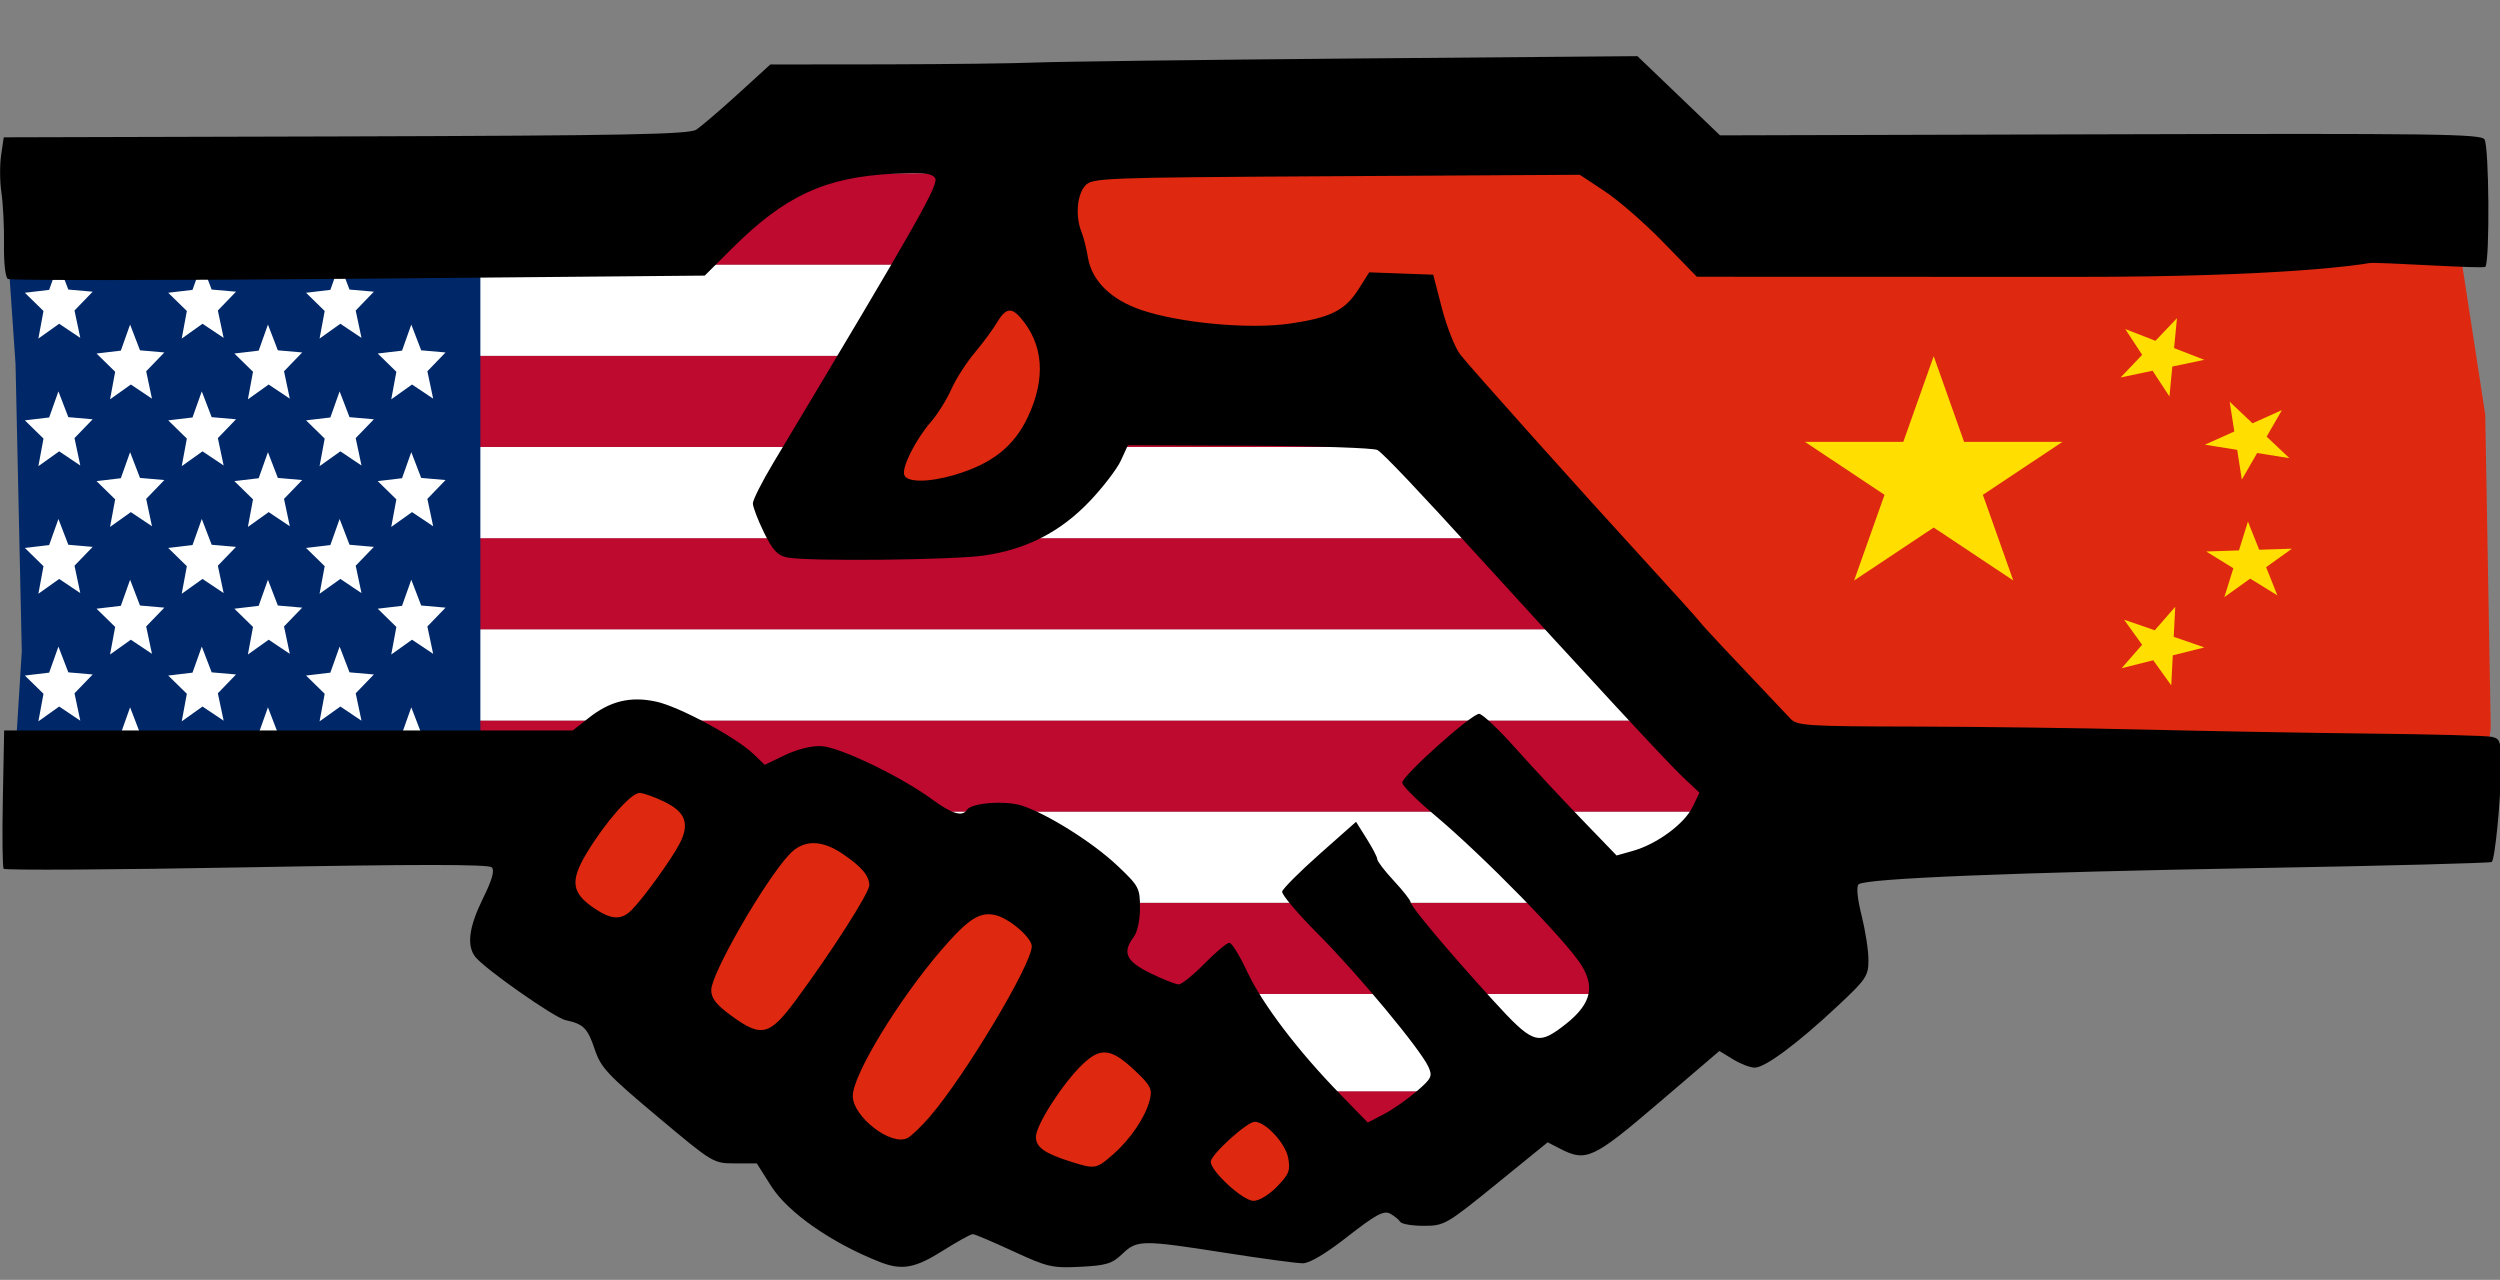
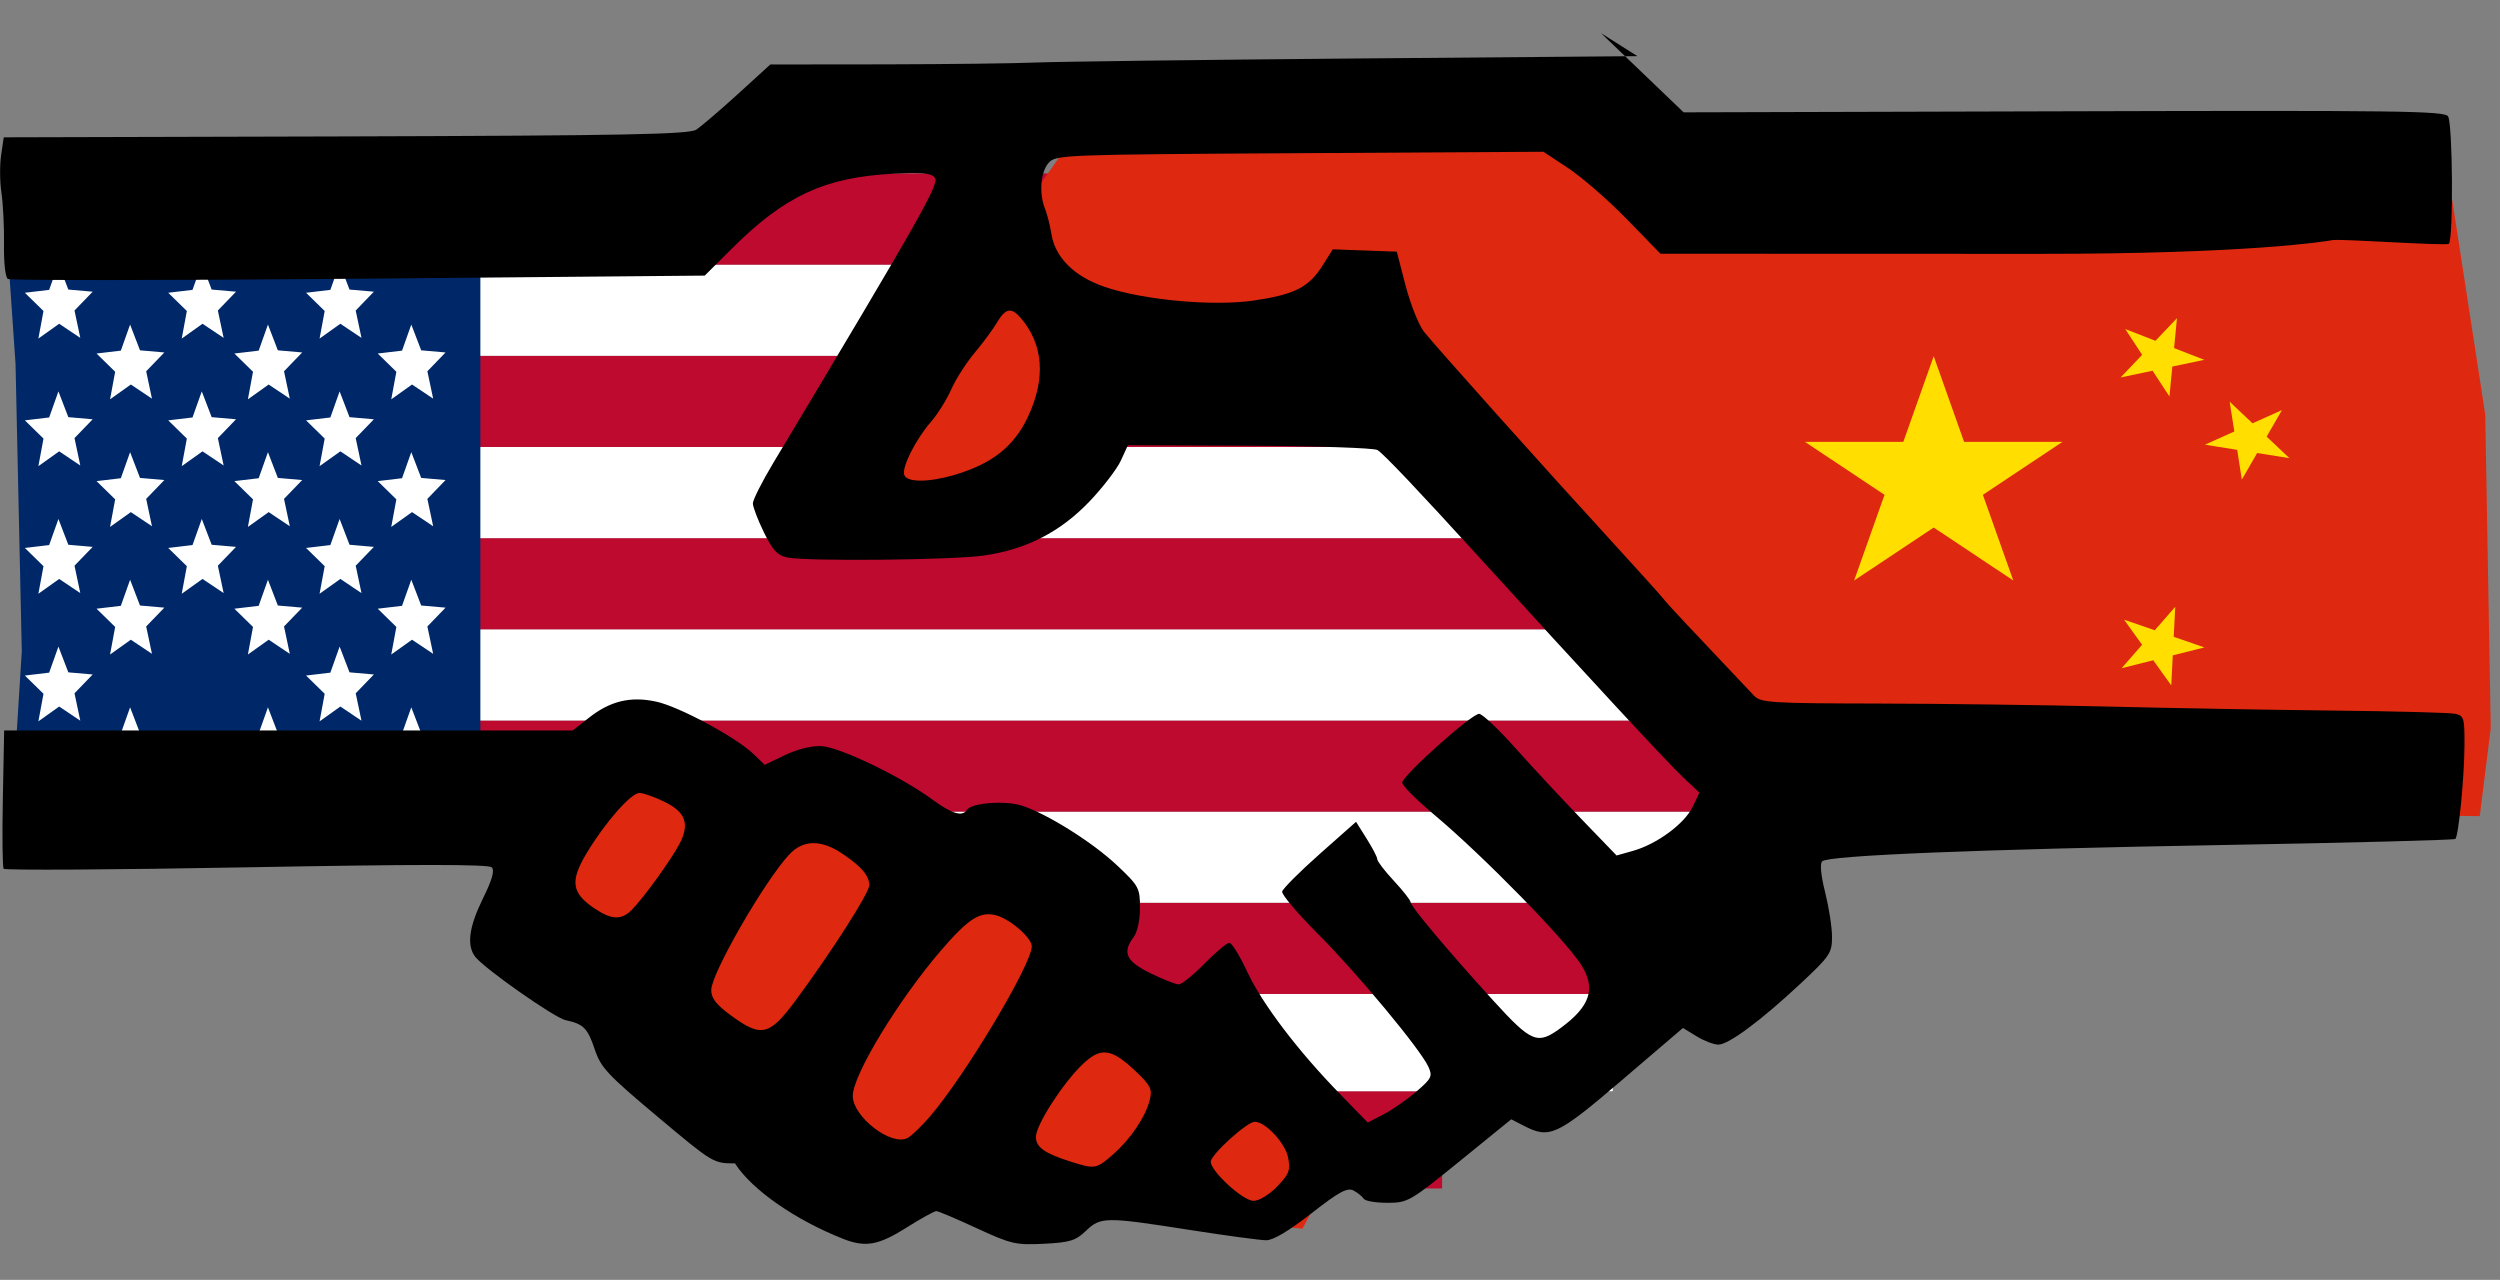
<svg xmlns="http://www.w3.org/2000/svg" xmlns:ns1="http://www.inkscape.org/namespaces/inkscape" xmlns:ns2="http://sodipodi.sourceforge.net/DTD/sodipodi-0.dtd" width="312.526mm" height="160mm" viewBox="0 0 1107.374 566.929" id="svg4146" version="1.1" ns1:version="0.91 r13725" ns2:docname="US-China-relationship.svg">
  <rect x="0" y="0" width="1107.374" height="566.929" fill="#808080" stroke="none" />
  <defs id="defs4148" />
  <ns2:namedview id="base" pagecolor="#ffffff" bordercolor="#666666" borderopacity="1.0" ns1:pageopacity="0.0" ns1:pageshadow="2" ns1:zoom="1" ns1:cx="440.75372" ns1:cy="189.91822" ns1:document-units="px" ns1:current-layer="layer1" showgrid="false" fit-margin-top="0" fit-margin-left="0" fit-margin-right="0" fit-margin-bottom="0" ns1:window-width="1916" ns1:window-height="1035" ns1:window-x="4" ns1:window-y="1" ns1:window-maximized="1" />
  <g ns1:label="Layer 1" ns1:groupmode="layer" id="layer1" transform="translate(376.544,207.567)">
    <g id="g5216" transform="matrix(1.728,0,0,1.728,-128.96,-79.32)">
      <g id="g5174">
        <g id="layer4" ns1:label="stripes" transform="matrix(1.413,0,0,1.558,-234.972,-31.311)">
          <rect id="rect8771" style="fill:#bf0a30;fill-rule:evenodd" height="16" width="111.27" y="152" x="215.241" />
          <rect id="rect8773" style="fill:#ffffff;fill-rule:evenodd" height="16" width="171.311" y="136" x="186.165" />
          <rect id="rect8775" style="fill:#bf0a30;fill-rule:evenodd" height="15" width="214.737" y="121" x="164.263" />
          <path style="fill:#ffffff;fill-rule:evenodd" d="m -135.439,133.785 0,7.059 125.299,0.488 2.498,15.816 308.33,0 0,-23.363 z" transform="matrix(0.708,0,0,0.642,166.252,20.103)" id="rect8777" ns1:connector-curvature="0" ns2:nodetypes="ccccccc" />
          <rect id="rect8779" style="fill:#bf0a30;fill-rule:evenodd" height="15" width="309.896" y="91" x="69.104" />
          <rect id="rect8781" style="fill:#ffffff;fill-rule:evenodd" height="15" width="303.099" y="76" x="75.901" />
          <rect id="rect8783" style="fill:#bf0a30;fill-rule:evenodd" height="15" width="308.008" y="61" x="70.992" />
          <rect id="rect8785" style="fill:#ffffff;fill-rule:evenodd" height="15" width="307.631" y="46" x="71.369" />
          <rect id="rect8787" style="fill:#bf0a30;fill-rule:evenodd" height="15" width="305.743" y="31" x="73.257" />
          <rect id="rect8791" style="fill:#ffffff;fill-rule:evenodd" height="15" width="306.875" y="16" x="72.125" />
          <rect id="rect8793" style="fill:#bf0a30;fill-rule:evenodd" height="15" width="302.344" y="1" x="76.656" />
        </g>
        <path style="fill:#002868;fill-rule:evenodd" d="m -142.65,-29.754 3.354,48.867 1.602,73.65 -1.602,25.619 93.668,15.402 25.486,0 0,-163.539 -122.508,0 z" id="rect8796" ns1:connector-curvature="0" />
        <path d="m 100.333,146.667 4.139,-0.772 1.275,-4.013 2.014,3.698 4.21,-0.027 -2.894,3.058 1.327,3.996 -3.802,-1.808 -3.39,2.497 0.544,-4.175 z" ns1:flatsided="false" ns1:rounded="0" ns2:cx="106.33333" ns2:cy="148" ns1:randomized="0" transform="matrix(1.482,0.14,-0.121,1.71,-249.478,-150.322)" ns2:arg2="-2.2946052" ns2:arg1="-2.9229237" ns2:r2="2.810354" ns2:r1="6.1463628" ns2:sides="5" ns2:type="star" style="fill:#ffffff;fill-rule:evenodd" id="path8831" />
        <path d="m 100.333,146.667 4.139,-0.772 1.275,-4.013 2.014,3.698 4.21,-0.027 -2.894,3.058 1.327,3.996 -3.802,-1.808 -3.39,2.497 0.544,-4.175 z" ns1:flatsided="false" ns1:rounded="0" ns2:cx="106.33333" ns2:cy="148" ns1:randomized="0" transform="matrix(1.482,0.14,-0.121,1.71,-214.144,-150.322)" ns2:arg2="-2.2946052" ns2:arg1="-2.9229237" ns2:r2="2.810354" ns2:r1="6.1463628" ns2:sides="5" ns2:type="star" style="fill:#ffffff;fill-rule:evenodd" id="path8833" />
        <path d="m 100.333,146.667 4.139,-0.772 1.275,-4.013 2.014,3.698 4.21,-0.027 -2.894,3.058 1.327,3.996 -3.802,-1.808 -3.39,2.497 0.544,-4.175 z" ns1:flatsided="false" ns1:rounded="0" ns2:cx="106.33333" ns2:cy="148" ns1:randomized="0" transform="matrix(1.482,0.14,-0.121,1.71,-177.397,-150.322)" ns2:arg2="-2.2946052" ns2:arg1="-2.9229237" ns2:r2="2.810354" ns2:r1="6.1463628" ns2:sides="5" ns2:type="star" style="fill:#ffffff;fill-rule:evenodd" id="path8835" />
        <path d="m 100.333,146.667 4.139,-0.772 1.275,-4.013 2.014,3.698 4.21,-0.027 -2.894,3.058 1.327,3.996 -3.802,-1.808 -3.39,2.497 0.544,-4.175 z" ns1:flatsided="false" ns1:rounded="0" ns2:cx="106.33333" ns2:cy="148" ns1:randomized="0" transform="matrix(1.482,0.14,-0.121,1.71,-267.851,-165.897)" ns2:arg2="-2.2946052" ns2:arg1="-2.9229237" ns2:r2="2.810354" ns2:r1="6.1463628" ns2:sides="5" ns2:type="star" style="fill:#ffffff;fill-rule:evenodd" id="path8869" />
        <path d="m 100.333,146.667 4.139,-0.772 1.275,-4.013 2.014,3.698 4.21,-0.027 -2.894,3.058 1.327,3.996 -3.802,-1.808 -3.39,2.497 0.544,-4.175 z" ns1:flatsided="false" ns1:rounded="0" ns2:cx="106.33333" ns2:cy="148" ns1:randomized="0" transform="matrix(1.482,0.14,-0.121,1.71,-214.144,-183.029)" ns2:arg2="-2.2946052" ns2:arg1="-2.9229237" ns2:r2="2.810354" ns2:r1="6.1463628" ns2:sides="5" ns2:type="star" style="fill:#ffffff;fill-rule:evenodd" id="path8873" />
        <path d="m 100.333,146.667 4.139,-0.772 1.275,-4.013 2.014,3.698 4.21,-0.027 -2.894,3.058 1.327,3.996 -3.802,-1.808 -3.39,2.497 0.544,-4.175 z" ns1:flatsided="false" ns1:rounded="0" ns2:cx="106.33333" ns2:cy="148" ns1:randomized="0" transform="matrix(1.482,0.14,-0.121,1.71,-249.478,-183.029)" ns2:arg2="-2.2946052" ns2:arg1="-2.9229237" ns2:r2="2.810354" ns2:r1="6.1463628" ns2:sides="5" ns2:type="star" style="fill:#ffffff;fill-rule:evenodd" id="path8875" />
        <path d="m 100.333,146.667 4.139,-0.772 1.275,-4.013 2.014,3.698 4.21,-0.027 -2.894,3.058 1.327,3.996 -3.802,-1.808 -3.39,2.497 0.544,-4.175 z" ns1:flatsided="false" ns1:rounded="0" ns2:cx="106.33333" ns2:cy="148" ns1:randomized="0" transform="matrix(1.482,0.14,-0.121,1.71,-195.77,-165.897)" ns2:arg2="-2.2946052" ns2:arg1="-2.9229237" ns2:r2="2.810354" ns2:r1="6.1463628" ns2:sides="5" ns2:type="star" style="fill:#ffffff;fill-rule:evenodd" id="path8877" />
-         <path d="m 100.333,146.667 4.139,-0.772 1.275,-4.013 2.014,3.698 4.21,-0.027 -2.894,3.058 1.327,3.996 -3.802,-1.808 -3.39,2.497 0.544,-4.175 z" ns1:flatsided="false" ns1:rounded="0" ns2:cx="106.33333" ns2:cy="148" ns1:randomized="0" transform="matrix(1.482,0.14,-0.121,1.71,-231.105,-165.897)" ns2:arg2="-2.2946052" ns2:arg1="-2.9229237" ns2:r2="2.810354" ns2:r1="6.1463628" ns2:sides="5" ns2:type="star" style="fill:#ffffff;fill-rule:evenodd" id="path8879" />
        <path d="m 100.333,146.667 4.139,-0.772 1.275,-4.013 2.014,3.698 4.21,-0.027 -2.894,3.058 1.327,3.996 -3.802,-1.808 -3.39,2.497 0.544,-4.175 z" ns1:flatsided="false" ns1:rounded="0" ns2:cx="106.33333" ns2:cy="148" ns1:randomized="0" transform="matrix(1.482,0.14,-0.121,1.71,-267.851,-264.018)" ns2:arg2="-2.2946052" ns2:arg1="-2.9229237" ns2:r2="2.810354" ns2:r1="6.1463628" ns2:sides="5" ns2:type="star" style="fill:#ffffff;fill-rule:evenodd" id="path8883" />
        <path d="m 100.333,146.667 4.139,-0.772 1.275,-4.013 2.014,3.698 4.21,-0.027 -2.894,3.058 1.327,3.996 -3.802,-1.808 -3.39,2.497 0.544,-4.175 z" ns1:flatsided="false" ns1:rounded="0" ns2:cx="106.33333" ns2:cy="148" ns1:randomized="0" transform="matrix(1.482,0.14,-0.121,1.71,-267.851,-231.311)" ns2:arg2="-2.2946052" ns2:arg1="-2.9229237" ns2:r2="2.810354" ns2:r1="6.1463628" ns2:sides="5" ns2:type="star" style="fill:#ffffff;fill-rule:evenodd" id="path8887" />
        <path d="m 100.333,146.667 4.139,-0.772 1.275,-4.013 2.014,3.698 4.21,-0.027 -2.894,3.058 1.327,3.996 -3.802,-1.808 -3.39,2.497 0.544,-4.175 z" ns1:flatsided="false" ns1:rounded="0" ns2:cx="106.33333" ns2:cy="148" ns1:randomized="0" transform="matrix(1.482,0.14,-0.121,1.71,-267.851,-198.603)" ns2:arg2="-2.2946052" ns2:arg1="-2.9229237" ns2:r2="2.810354" ns2:r1="6.1463628" ns2:sides="5" ns2:type="star" style="fill:#ffffff;fill-rule:evenodd" id="path8891" />
        <path d="m 100.333,146.667 4.139,-0.772 1.275,-4.013 2.014,3.698 4.21,-0.027 -2.894,3.058 1.327,3.996 -3.802,-1.808 -3.39,2.497 0.544,-4.175 z" ns1:flatsided="false" ns1:rounded="0" ns2:cx="106.33333" ns2:cy="148" ns1:randomized="0" transform="matrix(1.482,0.14,-0.121,1.71,-177.397,-183.029)" ns2:arg2="-2.2946052" ns2:arg1="-2.9229237" ns2:r2="2.810354" ns2:r1="6.1463628" ns2:sides="5" ns2:type="star" style="fill:#ffffff;fill-rule:evenodd" id="path8893" />
        <path d="m 100.333,146.667 4.139,-0.772 1.275,-4.013 2.014,3.698 4.21,-0.027 -2.894,3.058 1.327,3.996 -3.802,-1.808 -3.39,2.497 0.544,-4.175 z" ns1:flatsided="false" ns1:rounded="0" ns2:cx="106.33333" ns2:cy="148" ns1:randomized="0" transform="matrix(1.482,0.14,-0.121,1.71,-249.478,-215.736)" ns2:arg2="-2.2946052" ns2:arg1="-2.9229237" ns2:r2="2.810354" ns2:r1="6.1463628" ns2:sides="5" ns2:type="star" style="fill:#ffffff;fill-rule:evenodd" id="path8895" />
        <path d="m 100.333,146.667 4.139,-0.772 1.275,-4.013 2.014,3.698 4.21,-0.027 -2.894,3.058 1.327,3.996 -3.802,-1.808 -3.39,2.497 0.544,-4.175 z" ns1:flatsided="false" ns1:rounded="0" ns2:cx="106.33333" ns2:cy="148" ns1:randomized="0" transform="matrix(1.482,0.14,-0.121,1.71,-249.478,-281.151)" ns2:arg2="-2.2946052" ns2:arg1="-2.9229237" ns2:r2="2.810354" ns2:r1="6.1463628" ns2:sides="5" ns2:type="star" style="fill:#ffffff;fill-rule:evenodd" id="path8897" />
        <path d="m 100.333,146.667 4.139,-0.772 1.275,-4.013 2.014,3.698 4.21,-0.027 -2.894,3.058 1.327,3.996 -3.802,-1.808 -3.39,2.497 0.544,-4.175 z" ns1:flatsided="false" ns1:rounded="0" ns2:cx="106.33333" ns2:cy="148" ns1:randomized="0" transform="matrix(1.482,0.14,-0.121,1.71,-249.478,-248.443)" ns2:arg2="-2.2946052" ns2:arg1="-2.9229237" ns2:r2="2.810354" ns2:r1="6.1463628" ns2:sides="5" ns2:type="star" style="fill:#ffffff;fill-rule:evenodd" id="path8899" />
        <path d="m 100.333,146.667 4.139,-0.772 1.275,-4.013 2.014,3.698 4.21,-0.027 -2.894,3.058 1.327,3.996 -3.802,-1.808 -3.39,2.497 0.544,-4.175 z" ns1:flatsided="false" ns1:rounded="0" ns2:cx="106.33333" ns2:cy="148" ns1:randomized="0" transform="matrix(1.482,0.14,-0.121,1.71,-195.77,-198.603)" ns2:arg2="-2.2946052" ns2:arg1="-2.9229237" ns2:r2="2.810354" ns2:r1="6.1463628" ns2:sides="5" ns2:type="star" style="fill:#ffffff;fill-rule:evenodd" id="path8901" />
        <path d="m 100.333,146.667 4.139,-0.772 1.275,-4.013 2.014,3.698 4.21,-0.027 -2.894,3.058 1.327,3.996 -3.802,-1.808 -3.39,2.497 0.544,-4.175 z" ns1:flatsided="false" ns1:rounded="0" ns2:cx="106.33333" ns2:cy="148" ns1:randomized="0" transform="matrix(1.482,0.14,-0.121,1.71,-231.105,-198.603)" ns2:arg2="-2.2946052" ns2:arg1="-2.9229237" ns2:r2="2.810354" ns2:r1="6.1463628" ns2:sides="5" ns2:type="star" style="fill:#ffffff;fill-rule:evenodd" id="path8903" />
        <path d="m 100.333,146.667 4.139,-0.772 1.275,-4.013 2.014,3.698 4.21,-0.027 -2.894,3.058 1.327,3.996 -3.802,-1.808 -3.39,2.497 0.544,-4.175 z" ns1:flatsided="false" ns1:rounded="0" ns2:cx="106.33333" ns2:cy="148" ns1:randomized="0" transform="matrix(1.482,0.14,-0.121,1.71,-231.105,-264.018)" ns2:arg2="-2.2946052" ns2:arg1="-2.9229237" ns2:r2="2.810354" ns2:r1="6.1463628" ns2:sides="5" ns2:type="star" style="fill:#ffffff;fill-rule:evenodd" id="path8905" />
        <path d="m 100.333,146.667 4.139,-0.772 1.275,-4.013 2.014,3.698 4.21,-0.027 -2.894,3.058 1.327,3.996 -3.802,-1.808 -3.39,2.497 0.544,-4.175 z" ns1:flatsided="false" ns1:rounded="0" ns2:cx="106.33333" ns2:cy="148" ns1:randomized="0" transform="matrix(1.482,0.14,-0.121,1.71,-231.105,-231.311)" ns2:arg2="-2.2946052" ns2:arg1="-2.9229237" ns2:r2="2.810354" ns2:r1="6.1463628" ns2:sides="5" ns2:type="star" style="fill:#ffffff;fill-rule:evenodd" id="path8907" />
        <path d="m 100.333,146.667 4.139,-0.772 1.275,-4.013 2.014,3.698 4.21,-0.027 -2.894,3.058 1.327,3.996 -3.802,-1.808 -3.39,2.497 0.544,-4.175 z" ns1:flatsided="false" ns1:rounded="0" ns2:cx="106.33333" ns2:cy="148" ns1:randomized="0" transform="matrix(1.482,0.14,-0.121,1.71,-177.397,-215.736)" ns2:arg2="-2.2946052" ns2:arg1="-2.9229237" ns2:r2="2.810354" ns2:r1="6.1463628" ns2:sides="5" ns2:type="star" style="fill:#ffffff;fill-rule:evenodd" id="path8909" />
        <path d="m 100.333,146.667 4.139,-0.772 1.275,-4.013 2.014,3.698 4.21,-0.027 -2.894,3.058 1.327,3.996 -3.802,-1.808 -3.39,2.497 0.544,-4.175 z" ns1:flatsided="false" ns1:rounded="0" ns2:cx="106.33333" ns2:cy="148" ns1:randomized="0" transform="matrix(1.482,0.14,-0.121,1.71,-214.144,-215.736)" ns2:arg2="-2.2946052" ns2:arg1="-2.9229237" ns2:r2="2.810354" ns2:r1="6.1463628" ns2:sides="5" ns2:type="star" style="fill:#ffffff;fill-rule:evenodd" id="path8911" />
        <path d="m 100.333,146.667 4.139,-0.772 1.275,-4.013 2.014,3.698 4.21,-0.027 -2.894,3.058 1.327,3.996 -3.802,-1.808 -3.39,2.497 0.544,-4.175 z" ns1:flatsided="false" ns1:rounded="0" ns2:cx="106.33333" ns2:cy="148" ns1:randomized="0" transform="matrix(1.482,0.14,-0.121,1.71,-214.144,-281.151)" ns2:arg2="-2.2946052" ns2:arg1="-2.9229237" ns2:r2="2.810354" ns2:r1="6.1463628" ns2:sides="5" ns2:type="star" style="fill:#ffffff;fill-rule:evenodd" id="path8913" />
        <path d="m 100.333,146.667 4.139,-0.772 1.275,-4.013 2.014,3.698 4.21,-0.027 -2.894,3.058 1.327,3.996 -3.802,-1.808 -3.39,2.497 0.544,-4.175 z" ns1:flatsided="false" ns1:rounded="0" ns2:cx="106.33333" ns2:cy="148" ns1:randomized="0" transform="matrix(1.482,0.14,-0.121,1.71,-214.144,-248.443)" ns2:arg2="-2.2946052" ns2:arg1="-2.9229237" ns2:r2="2.810354" ns2:r1="6.1463628" ns2:sides="5" ns2:type="star" style="fill:#ffffff;fill-rule:evenodd" id="path8915" />
        <path d="m 100.333,146.667 4.139,-0.772 1.275,-4.013 2.014,3.698 4.21,-0.027 -2.894,3.058 1.327,3.996 -3.802,-1.808 -3.39,2.497 0.544,-4.175 z" ns1:flatsided="false" ns1:rounded="0" ns2:cx="106.33333" ns2:cy="148" ns1:randomized="0" transform="matrix(1.482,0.14,-0.121,1.71,-177.397,-281.151)" ns2:arg2="-2.2946052" ns2:arg1="-2.9229237" ns2:r2="2.810354" ns2:r1="6.1463628" ns2:sides="5" ns2:type="star" style="fill:#ffffff;fill-rule:evenodd" id="path8917" />
        <path d="m 100.333,146.667 4.139,-0.772 1.275,-4.013 2.014,3.698 4.21,-0.027 -2.894,3.058 1.327,3.996 -3.802,-1.808 -3.39,2.497 0.544,-4.175 z" ns1:flatsided="false" ns1:rounded="0" ns2:cx="106.33333" ns2:cy="148" ns1:randomized="0" transform="matrix(1.482,0.14,-0.121,1.71,-195.77,-264.018)" ns2:arg2="-2.2946052" ns2:arg1="-2.9229237" ns2:r2="2.810354" ns2:r1="6.1463628" ns2:sides="5" ns2:type="star" style="fill:#ffffff;fill-rule:evenodd" id="path8919" />
        <path d="m 100.333,146.667 4.139,-0.772 1.275,-4.013 2.014,3.698 4.21,-0.027 -2.894,3.058 1.327,3.996 -3.802,-1.808 -3.39,2.497 0.544,-4.175 z" ns1:flatsided="false" ns1:rounded="0" ns2:cx="106.33333" ns2:cy="148" ns1:randomized="0" transform="matrix(1.482,0.14,-0.121,1.71,-177.397,-248.443)" ns2:arg2="-2.2946052" ns2:arg1="-2.9229237" ns2:r2="2.810354" ns2:r1="6.1463628" ns2:sides="5" ns2:type="star" style="fill:#ffffff;fill-rule:evenodd" id="path8921" />
        <path d="m 100.333,146.667 4.139,-0.772 1.275,-4.013 2.014,3.698 4.21,-0.027 -2.894,3.058 1.327,3.996 -3.802,-1.808 -3.39,2.497 0.544,-4.175 z" ns1:flatsided="false" ns1:rounded="0" ns2:cx="106.33333" ns2:cy="148" ns1:randomized="0" transform="matrix(1.482,0.14,-0.121,1.71,-195.77,-231.311)" ns2:arg2="-2.2946052" ns2:arg1="-2.9229237" ns2:r2="2.810354" ns2:r1="6.1463628" ns2:sides="5" ns2:type="star" style="fill:#ffffff;fill-rule:evenodd" id="path8923" />
      </g>
      <g id="layer1-1" ns1:label="Layer 1" transform="matrix(1.067,0,0,1.067,-240.385,-484.489)">
        <g id="g5149" transform="matrix(0.214,0,0,0.223,-137.063,706.1)" />
        <g id="g5197">
          <g transform="matrix(0.413,0,0,0.376,91.145,620.428)" id="g5115">
            <path ns1:connector-curvature="0" id="path5132" d="m 1442.138,-106.006 -409.376,-3.513 -214.283,-281.074 -175.904,17.567 -38.379,70.269 -134.326,3.513 159.912,-249.453 297.437,-14.054 63.965,63.242 434.962,0 19.189,137.024 3.198,200.265 z" style="fill:#de2910;fill-opacity:1;stroke:none;stroke-width:2.377px;stroke-linecap:butt;stroke-linejoin:miter;stroke-opacity:1" />
            <g transform="matrix(0.331,0,0,0.333,883.122,-698.216)" id="g5113">
              <polygon style="fill:#ffde00" points="589.404,1326.343 729.235,1224.75 869.067,1326.343 815.656,1161.961 955.488,1060.368 782.646,1060.368 729.235,895.986 675.824,1060.368 502.983,1060.368 642.814,1161.961 " id="polygon5103" />
              <polygon style="fill:#ffde00" points="1156.759,823.01 1118.934,866.468 1065.914,843.923 1095.556,893.327 1057.73,936.784 1113.876,923.86 1143.518,973.263 1148.575,915.872 1204.721,902.947 1151.701,880.402 " id="polygon5105" />
              <polygon style="fill:#ffde00" points="1341.243,999.368 1289.517,1024.742 1249.401,983.389 1257.549,1040.424 1205.824,1065.797 1262.585,1075.673 1270.733,1132.708 1297.665,1081.777 1354.426,1091.652 1314.31,1050.299 " id="polygon5107" />
-               <polygon style="fill:#ffde00" points="1255.873,1302.865 1240.045,1358.263 1285.412,1322.749 1333.206,1354.92 1313.449,1300.8 1358.816,1265.286 1301.239,1267.352 1281.483,1213.231 1265.655,1268.628 1208.078,1270.694 " id="polygon5109" />
              <polygon style="fill:#ffde00" points="1115.042,1479.418 1146.707,1527.549 1149.38,1469.998 1204.942,1454.756 1151.033,1434.429 1153.706,1376.877 1117.715,1421.866 1063.807,1401.539 1095.472,1449.67 1059.48,1494.659 " id="polygon5111" />
            </g>
          </g>
          <path ns1:connector-curvature="0" id="path5170" d="m 239.968,560.711 -23.798,40.985 55.528,44.951 31.73,22.476 100.479,10.577 10.577,-19.831 -55.528,-39.663 -50.239,-34.374 -33.052,-10.577 z" style="fill:#de2910;fill-opacity:1;stroke:none;stroke-width:0.938px;stroke-linecap:butt;stroke-linejoin:miter;stroke-opacity:1" />
-           <path ns2:nodetypes="cccccccccccccccccccsccccccccccccccccssccccssscccccccccccscsccsccccccccccccccccccccccsccccsccccccccsccccccscsccscccssccccccccccsccccccccccccccccccccccccccccccccccccccccccsccccccccsccccccccsccccccsscc" d="m 484.38,398 -68,0.562 c -37.4,0.322 -71.825,0.765 -76.5,0.969 -4.675,0.204 -20.951,0.405 -36.156,0.438 l -27.656,0.031 -7.844,7.156 c -4.319,3.926 -8.79,7.746 -9.938,8.5 -1.717,1.128 -16.64,1.426 -84.219,1.625 l -82.156,0.219 -0.625,4.25 c -0.352,2.337 -0.331,6.388 0.062,9 0.393,2.612 0.685,8.21 0.625,12.438 -0.064,4.479 0.317,7.96 0.938,8.344 0.586,0.362 38.505,0.345 84.25,-0.062 l 83.156,-0.75 6.531,-6.5 c 12.69,-12.633 22.197,-17.069 38.531,-17.969 7.056,-0.389 9.293,-0.178 10.219,0.938 1.155,1.391 -3.137,8.986 -38.812,68.531 -2.703,4.511 -4.906,8.879 -4.906,9.719 0,0.84 1.192,3.982 2.656,6.969 2.125,4.333 3.261,5.559 5.625,6.031 4.846,0.969 39.655,0.62 47.219,-0.469 10.224,-1.472 18.417,-5.684 25.438,-13.062 3.235,-3.399 6.601,-7.818 7.5,-9.812 l 1.656,-3.625 29.281,0.125 c 16.104,0.068 29.905,0.536 30.688,1.031 1.526,0.965 9.922,9.816 24.531,25.875 25.238,27.741 45.298,49.394 48.844,52.719 l 3.969,3.719 -1.656,3.438 c -1.915,4.015 -8.576,8.932 -14.281,10.531 l -3.969,1.125 -8.5,-8.812 c -4.675,-4.84 -11.788,-12.487 -15.812,-17 -4.024,-4.513 -7.949,-8.219 -8.719,-8.219 -1.844,0 -18.469,14.884 -18.469,16.531 0,0.702 3.413,4.127 7.594,7.625 11.869,9.933 31.97,30.503 35.531,36.344 3.422,5.611 2.005,9.789 -5.094,15 -5.567,4.087 -6.966,3.479 -16.281,-6.75 -10.748,-11.803 -19.75,-22.528 -19.75,-23.531 0,-0.429 -1.8,-2.735 -4,-5.094 -2.2,-2.359 -4,-4.704 -4,-5.219 0,-0.515 -1.167,-2.726 -2.562,-4.938 l -2.531,-4.031 -8.719,7.719 c -4.792,4.25 -8.856,8.324 -9.031,9.031 -0.175,0.707 3.748,5.327 8.688,10.281 9.492,9.519 24.529,27.623 26.438,31.812 1.032,2.264 0.798,2.798 -2.812,5.906 -2.183,1.879 -5.711,4.346 -7.844,5.469 l -3.906,2.031 -6.656,-6.844 c -10.113,-10.358 -18.726,-21.708 -22.312,-29.406 -1.773,-3.806 -3.703,-6.938 -4.281,-6.938 -0.579,0 -3.26,2.25 -5.969,5 -2.709,2.75 -5.492,5 -6.188,5 -0.696,0 -3.775,-1.198 -6.812,-2.688 -5.901,-2.894 -6.823,-4.977 -3.969,-8.75 0.838,-1.108 1.469,-4.07 1.469,-6.938 0,-4.781 -0.277,-5.276 -5.438,-10.156 -5.889,-5.569 -16.82,-12.438 -22.906,-14.406 -4.01,-1.297 -12.175,-0.689 -13.219,1 -1.072,1.734 -3.635,0.965 -8.312,-2.469 -7.601,-5.58 -22.376,-12.669 -26.75,-12.844 -2.353,-0.094 -5.844,0.796 -8.719,2.188 l -4.812,2.312 -2.688,-2.594 c -4.243,-4.065 -17.932,-11.42 -23.406,-12.594 -6.219,-1.334 -11.088,-0.133 -16.25,3.969 l -3.781,2.969 -68.312,0 -68.281,0 -0.312,16.25 c -0.177,8.938 -0.094,16.579 0.188,16.969 0.282,0.39 26.533,0.24 58.344,-0.344 40.778,-0.749 58.158,-0.748 58.906,0 0.748,0.748 0.133,2.946 -2.094,7.469 -3.35,6.805 -3.952,11.235 -1.906,13.969 2.083,2.783 19.075,14.716 21.75,15.281 4.323,0.913 5.306,1.934 7,7 1.477,4.416 3.055,6.082 15.062,16.156 13.334,11.187 13.429,11.25 18.625,11.25 l 5.25,0 3.5,5.531 c 4.05,6.332 14.534,13.622 26.062,18.156 5.297,2.083 8.461,1.501 15.094,-2.688 3.483,-2.2 6.732,-4 7.219,-4 0.487,0 4.872,1.871 9.75,4.125 8.255,3.814 9.371,4.058 16.094,3.719 6.238,-0.315 7.63,-0.733 10.094,-3.094 3.536,-3.388 4.636,-3.412 24.812,-0.25 8.763,1.374 17.106,2.499 18.531,2.5 1.671,0.002 5.505,-2.297 10.844,-6.469 6.708,-5.242 8.648,-6.259 10.125,-5.469 1.003,0.537 2.099,1.422 2.438,1.969 0.338,0.547 2.874,0.969 5.656,0.969 4.922,0 5.414,-0.265 17.438,-10.031 l 12.344,-10.031 2.969,1.531 c 6.261,3.238 7.937,2.471 23.656,-10.969 l 14.625,-12.5 3.281,2 c 1.793,1.108 4.146,2 5.219,2 2.47,0 10.173,-5.708 19.812,-14.719 7.016,-6.558 7.5,-7.29 7.5,-11.188 0,-2.293 -0.756,-7.103 -1.656,-10.688 -1.004,-3.995 -1.286,-6.87 -0.719,-7.438 1.429,-1.429 37.499,-2.884 97.25,-3.938 29.917,-0.527 54.619,-1.182 54.875,-1.438 0.785,-0.785 2.142,-14.671 2.188,-22.312 0.041,-6.698 -0.103,-7.278 -2.188,-7.75 -1.238,-0.28 -14.4,-0.623 -29.25,-0.781 -14.85,-0.158 -39.375,-0.602 -54.5,-0.969 -15.125,-0.367 -39.988,-0.689 -55.25,-0.719 -25.639,-0.051 -27.883,-0.201 -29.5,-1.906 -16.167,-17.054 -20.919,-22.133 -21.781,-23.281 -0.567,-0.755 -6.192,-6.988 -12.5,-13.875 -16.214,-17.702 -42.402,-46.959 -45.031,-50.312 -1.219,-1.555 -3.196,-6.505 -4.375,-11 l -2.125,-8.188 -7.688,-0.281 -7.688,-0.281 -2.531,4 c -3.238,5.129 -6.711,6.886 -16.5,8.312 -9.749,1.421 -26.484,-0.119 -35.75,-3.281 -7.307,-2.494 -11.892,-7.023 -12.812,-12.688 -0.337,-2.074 -1.016,-4.799 -1.531,-6.062 -1.478,-3.626 -1.097,-8.792 0.812,-11 1.713,-1.981 2.959,-2.045 60.312,-2.375 l 58.594,-0.344 5.906,3.906 c 3.256,2.135 9.585,7.622 14.062,12.219 l 8.156,8.375 90.875,0.031 c 49.985,0.017 68.633,-2.928 70.546,-3.3 1.913,-0.373 27.612,1.464 28.016,0.863 1.085,-1.613 0.889,-28.842 -0.219,-30.594 -0.834,-1.319 -11.975,-1.45 -92.281,-1.219 l -91.375,0.25 -9.938,-9.531 -9.906,-9.5 z M 333.6,459.125 c 0.76,3.8e-4 1.552,0.543 2.5,1.625 5.61,6.398 6.229,14.665 1.812,24 -3.311,6.999 -8.556,11.165 -17.469,13.812 -6.274,1.864 -11.486,1.891 -12.188,0.062 -0.679,-1.77 2.731,-8.55 6.469,-12.844 1.569,-1.803 3.75,-5.306 4.844,-7.781 1.094,-2.475 3.649,-6.424 5.656,-8.812 2.007,-2.388 4.399,-5.651 5.344,-7.25 1.111,-1.88 2.054,-2.813 3.031,-2.812 z m -88.969,115.88 c 0.88,0 3.562,0.944 5.938,2.094 5.155,2.495 6.176,5.308 3.719,10.062 -1.967,3.806 -8.706,13.143 -11.531,15.969 -2.478,2.478 -4.854,2.367 -8.969,-0.406 -5.464,-3.682 -5.875,-6.541 -1.844,-13.25 4.421,-7.358 10.653,-14.469 12.688,-14.469 z m 41.75,12.062 c 2.141,-0.02 4.528,0.853 7.094,2.594 4.497,3.051 6.33,5.199 6.375,7.5 0.035,1.783 -9.067,16.021 -17.625,27.594 -6.37,8.613 -8.293,9.075 -15.594,3.719 -3.591,-2.634 -4.75,-4.126 -4.75,-6.125 0,-3.958 12.871,-26.303 18.781,-32.594 1.673,-1.781 3.578,-2.667 5.719,-2.688 z m 41.781,17.094 c 0.671,-0.034 1.351,0.04 2.062,0.219 3.363,0.844 8.656,5.412 8.656,7.469 -0.005,4.32 -16.069,31.164 -24.5,40.938 -2.022,2.344 -4.43,4.647 -5.344,5.125 -3.886,2.034 -13.156,-5.102 -13.156,-10.125 0,-4.996 10.928,-23.007 21.25,-35 5.296,-6.154 8.123,-8.477 11.031,-8.625 z m 28.094,33.188 c 2.096,-0.042 4.323,1.421 7.625,4.562 3.528,3.356 3.987,4.275 3.375,6.75 -1.017,4.116 -4.598,9.456 -8.812,13.156 -4.046,3.553 -4.353,3.609 -10.062,1.812 -6.432,-2.024 -8.5,-3.493 -8.5,-6 0,-2.864 6.509,-12.973 11.281,-17.5 1.915,-1.817 3.464,-2.748 5.094,-2.781 z m 36.188,16.656 c 2.604,0 7.373,5.147 8.031,8.656 0.576,3.069 0.214,3.944 -2.688,6.938 -1.89,1.95 -4.314,3.406 -5.625,3.406 -2.537,0 -10.281,-7.088 -10.281,-9.406 0,-1.678 8.713,-9.594 10.562,-9.594 z" ns1:connector-curvature="0" style="fill:#000000" id="path3047" />
+           <path ns2:nodetypes="cccccccccccccccccccsccccccccccccccccssccccssscccccccccccscsccsccccccccccccccccccccccsccccsccccccccsccccccscsccscccssccccccccccsccccccccccccccccccccccccccccccccccccccccccsccccccccsccccccccsccccccsscc" d="m 484.38,398 -68,0.562 c -37.4,0.322 -71.825,0.765 -76.5,0.969 -4.675,0.204 -20.951,0.405 -36.156,0.438 l -27.656,0.031 -7.844,7.156 c -4.319,3.926 -8.79,7.746 -9.938,8.5 -1.717,1.128 -16.64,1.426 -84.219,1.625 l -82.156,0.219 -0.625,4.25 c -0.352,2.337 -0.331,6.388 0.062,9 0.393,2.612 0.685,8.21 0.625,12.438 -0.064,4.479 0.317,7.96 0.938,8.344 0.586,0.362 38.505,0.345 84.25,-0.062 l 83.156,-0.75 6.531,-6.5 c 12.69,-12.633 22.197,-17.069 38.531,-17.969 7.056,-0.389 9.293,-0.178 10.219,0.938 1.155,1.391 -3.137,8.986 -38.812,68.531 -2.703,4.511 -4.906,8.879 -4.906,9.719 0,0.84 1.192,3.982 2.656,6.969 2.125,4.333 3.261,5.559 5.625,6.031 4.846,0.969 39.655,0.62 47.219,-0.469 10.224,-1.472 18.417,-5.684 25.438,-13.062 3.235,-3.399 6.601,-7.818 7.5,-9.812 l 1.656,-3.625 29.281,0.125 c 16.104,0.068 29.905,0.536 30.688,1.031 1.526,0.965 9.922,9.816 24.531,25.875 25.238,27.741 45.298,49.394 48.844,52.719 l 3.969,3.719 -1.656,3.438 c -1.915,4.015 -8.576,8.932 -14.281,10.531 l -3.969,1.125 -8.5,-8.812 c -4.675,-4.84 -11.788,-12.487 -15.812,-17 -4.024,-4.513 -7.949,-8.219 -8.719,-8.219 -1.844,0 -18.469,14.884 -18.469,16.531 0,0.702 3.413,4.127 7.594,7.625 11.869,9.933 31.97,30.503 35.531,36.344 3.422,5.611 2.005,9.789 -5.094,15 -5.567,4.087 -6.966,3.479 -16.281,-6.75 -10.748,-11.803 -19.75,-22.528 -19.75,-23.531 0,-0.429 -1.8,-2.735 -4,-5.094 -2.2,-2.359 -4,-4.704 -4,-5.219 0,-0.515 -1.167,-2.726 -2.562,-4.938 l -2.531,-4.031 -8.719,7.719 c -4.792,4.25 -8.856,8.324 -9.031,9.031 -0.175,0.707 3.748,5.327 8.688,10.281 9.492,9.519 24.529,27.623 26.438,31.812 1.032,2.264 0.798,2.798 -2.812,5.906 -2.183,1.879 -5.711,4.346 -7.844,5.469 l -3.906,2.031 -6.656,-6.844 c -10.113,-10.358 -18.726,-21.708 -22.312,-29.406 -1.773,-3.806 -3.703,-6.938 -4.281,-6.938 -0.579,0 -3.26,2.25 -5.969,5 -2.709,2.75 -5.492,5 -6.188,5 -0.696,0 -3.775,-1.198 -6.812,-2.688 -5.901,-2.894 -6.823,-4.977 -3.969,-8.75 0.838,-1.108 1.469,-4.07 1.469,-6.938 0,-4.781 -0.277,-5.276 -5.438,-10.156 -5.889,-5.569 -16.82,-12.438 -22.906,-14.406 -4.01,-1.297 -12.175,-0.689 -13.219,1 -1.072,1.734 -3.635,0.965 -8.312,-2.469 -7.601,-5.58 -22.376,-12.669 -26.75,-12.844 -2.353,-0.094 -5.844,0.796 -8.719,2.188 l -4.812,2.312 -2.688,-2.594 c -4.243,-4.065 -17.932,-11.42 -23.406,-12.594 -6.219,-1.334 -11.088,-0.133 -16.25,3.969 l -3.781,2.969 -68.312,0 -68.281,0 -0.312,16.25 c -0.177,8.938 -0.094,16.579 0.188,16.969 0.282,0.39 26.533,0.24 58.344,-0.344 40.778,-0.749 58.158,-0.748 58.906,0 0.748,0.748 0.133,2.946 -2.094,7.469 -3.35,6.805 -3.952,11.235 -1.906,13.969 2.083,2.783 19.075,14.716 21.75,15.281 4.323,0.913 5.306,1.934 7,7 1.477,4.416 3.055,6.082 15.062,16.156 13.334,11.187 13.429,11.25 18.625,11.25 c 4.05,6.332 14.534,13.622 26.062,18.156 5.297,2.083 8.461,1.501 15.094,-2.688 3.483,-2.2 6.732,-4 7.219,-4 0.487,0 4.872,1.871 9.75,4.125 8.255,3.814 9.371,4.058 16.094,3.719 6.238,-0.315 7.63,-0.733 10.094,-3.094 3.536,-3.388 4.636,-3.412 24.812,-0.25 8.763,1.374 17.106,2.499 18.531,2.5 1.671,0.002 5.505,-2.297 10.844,-6.469 6.708,-5.242 8.648,-6.259 10.125,-5.469 1.003,0.537 2.099,1.422 2.438,1.969 0.338,0.547 2.874,0.969 5.656,0.969 4.922,0 5.414,-0.265 17.438,-10.031 l 12.344,-10.031 2.969,1.531 c 6.261,3.238 7.937,2.471 23.656,-10.969 l 14.625,-12.5 3.281,2 c 1.793,1.108 4.146,2 5.219,2 2.47,0 10.173,-5.708 19.812,-14.719 7.016,-6.558 7.5,-7.29 7.5,-11.188 0,-2.293 -0.756,-7.103 -1.656,-10.688 -1.004,-3.995 -1.286,-6.87 -0.719,-7.438 1.429,-1.429 37.499,-2.884 97.25,-3.938 29.917,-0.527 54.619,-1.182 54.875,-1.438 0.785,-0.785 2.142,-14.671 2.188,-22.312 0.041,-6.698 -0.103,-7.278 -2.188,-7.75 -1.238,-0.28 -14.4,-0.623 -29.25,-0.781 -14.85,-0.158 -39.375,-0.602 -54.5,-0.969 -15.125,-0.367 -39.988,-0.689 -55.25,-0.719 -25.639,-0.051 -27.883,-0.201 -29.5,-1.906 -16.167,-17.054 -20.919,-22.133 -21.781,-23.281 -0.567,-0.755 -6.192,-6.988 -12.5,-13.875 -16.214,-17.702 -42.402,-46.959 -45.031,-50.312 -1.219,-1.555 -3.196,-6.505 -4.375,-11 l -2.125,-8.188 -7.688,-0.281 -7.688,-0.281 -2.531,4 c -3.238,5.129 -6.711,6.886 -16.5,8.312 -9.749,1.421 -26.484,-0.119 -35.75,-3.281 -7.307,-2.494 -11.892,-7.023 -12.812,-12.688 -0.337,-2.074 -1.016,-4.799 -1.531,-6.062 -1.478,-3.626 -1.097,-8.792 0.812,-11 1.713,-1.981 2.959,-2.045 60.312,-2.375 l 58.594,-0.344 5.906,3.906 c 3.256,2.135 9.585,7.622 14.062,12.219 l 8.156,8.375 90.875,0.031 c 49.985,0.017 68.633,-2.928 70.546,-3.3 1.913,-0.373 27.612,1.464 28.016,0.863 1.085,-1.613 0.889,-28.842 -0.219,-30.594 -0.834,-1.319 -11.975,-1.45 -92.281,-1.219 l -91.375,0.25 -9.938,-9.531 -9.906,-9.5 z M 333.6,459.125 c 0.76,3.8e-4 1.552,0.543 2.5,1.625 5.61,6.398 6.229,14.665 1.812,24 -3.311,6.999 -8.556,11.165 -17.469,13.812 -6.274,1.864 -11.486,1.891 -12.188,0.062 -0.679,-1.77 2.731,-8.55 6.469,-12.844 1.569,-1.803 3.75,-5.306 4.844,-7.781 1.094,-2.475 3.649,-6.424 5.656,-8.812 2.007,-2.388 4.399,-5.651 5.344,-7.25 1.111,-1.88 2.054,-2.813 3.031,-2.812 z m -88.969,115.88 c 0.88,0 3.562,0.944 5.938,2.094 5.155,2.495 6.176,5.308 3.719,10.062 -1.967,3.806 -8.706,13.143 -11.531,15.969 -2.478,2.478 -4.854,2.367 -8.969,-0.406 -5.464,-3.682 -5.875,-6.541 -1.844,-13.25 4.421,-7.358 10.653,-14.469 12.688,-14.469 z m 41.75,12.062 c 2.141,-0.02 4.528,0.853 7.094,2.594 4.497,3.051 6.33,5.199 6.375,7.5 0.035,1.783 -9.067,16.021 -17.625,27.594 -6.37,8.613 -8.293,9.075 -15.594,3.719 -3.591,-2.634 -4.75,-4.126 -4.75,-6.125 0,-3.958 12.871,-26.303 18.781,-32.594 1.673,-1.781 3.578,-2.667 5.719,-2.688 z m 41.781,17.094 c 0.671,-0.034 1.351,0.04 2.062,0.219 3.363,0.844 8.656,5.412 8.656,7.469 -0.005,4.32 -16.069,31.164 -24.5,40.938 -2.022,2.344 -4.43,4.647 -5.344,5.125 -3.886,2.034 -13.156,-5.102 -13.156,-10.125 0,-4.996 10.928,-23.007 21.25,-35 5.296,-6.154 8.123,-8.477 11.031,-8.625 z m 28.094,33.188 c 2.096,-0.042 4.323,1.421 7.625,4.562 3.528,3.356 3.987,4.275 3.375,6.75 -1.017,4.116 -4.598,9.456 -8.812,13.156 -4.046,3.553 -4.353,3.609 -10.062,1.812 -6.432,-2.024 -8.5,-3.493 -8.5,-6 0,-2.864 6.509,-12.973 11.281,-17.5 1.915,-1.817 3.464,-2.748 5.094,-2.781 z m 36.188,16.656 c 2.604,0 7.373,5.147 8.031,8.656 0.576,3.069 0.214,3.944 -2.688,6.938 -1.89,1.95 -4.314,3.406 -5.625,3.406 -2.537,0 -10.281,-7.088 -10.281,-9.406 0,-1.678 8.713,-9.594 10.562,-9.594 z" ns1:connector-curvature="0" style="fill:#000000" id="path3047" />
        </g>
      </g>
    </g>
  </g>
</svg>